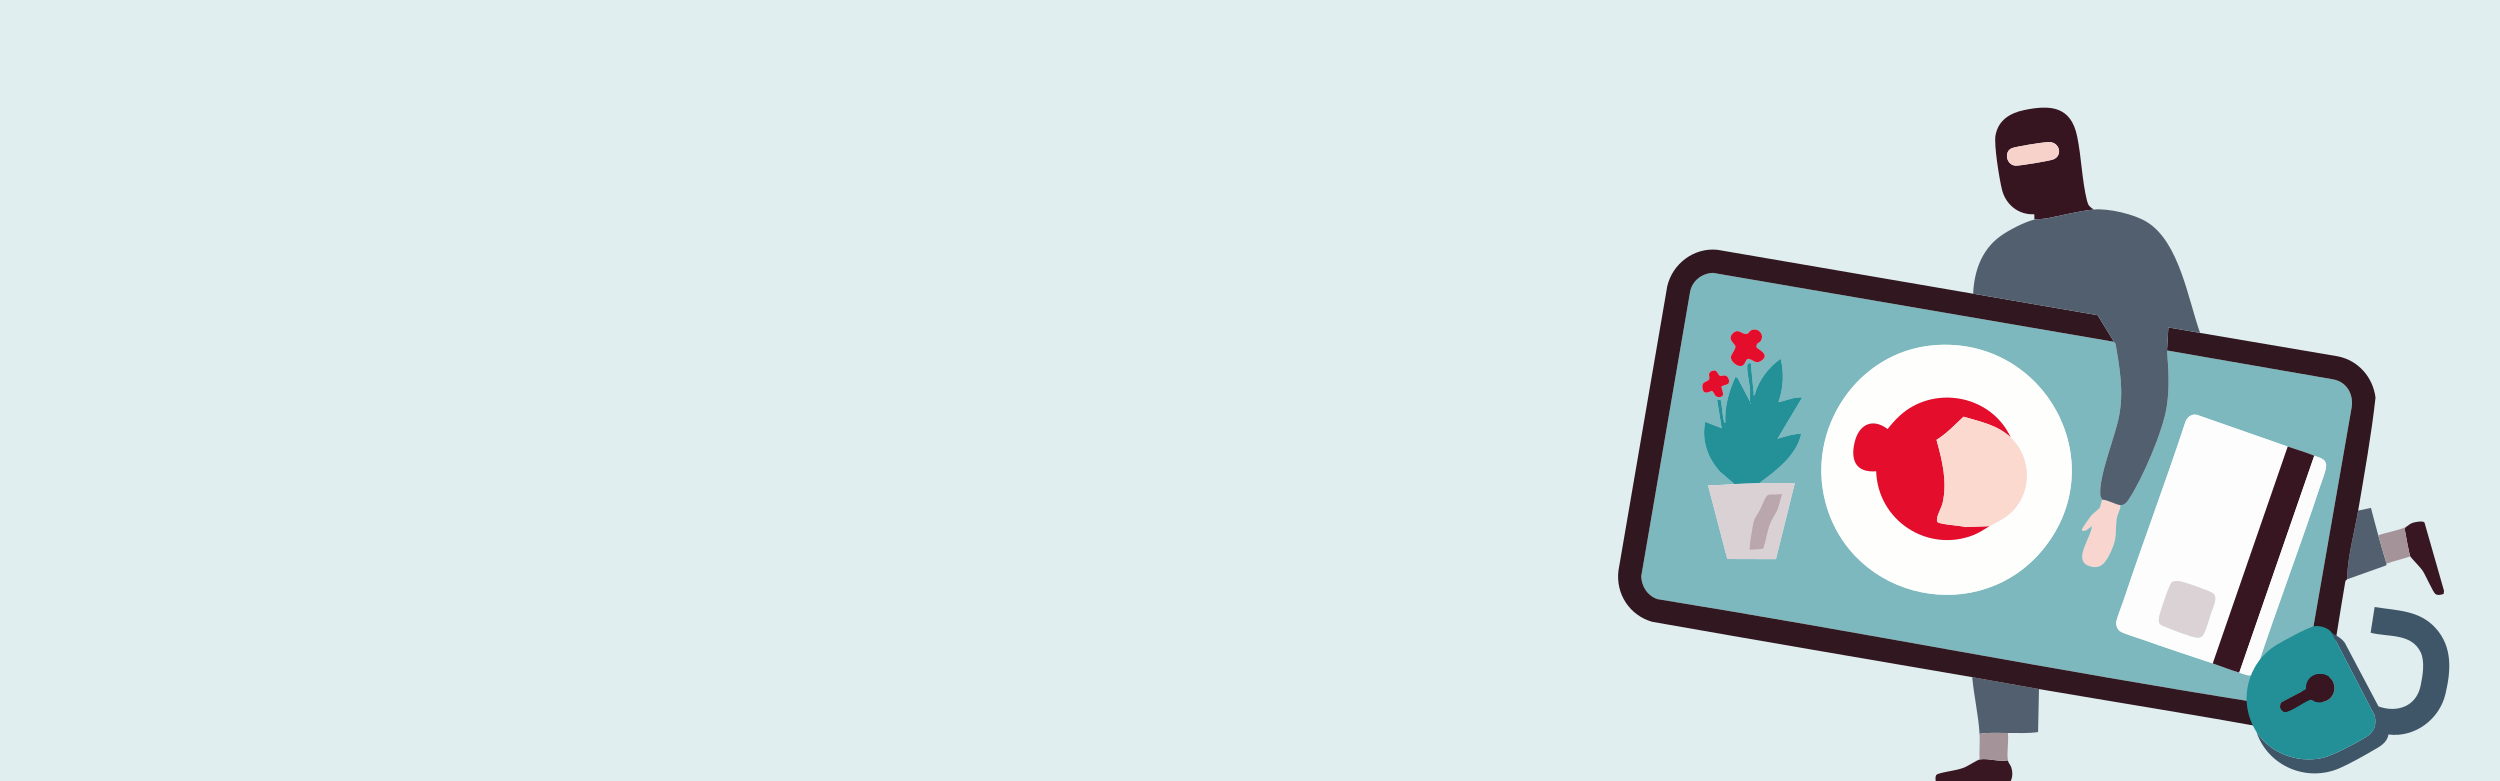
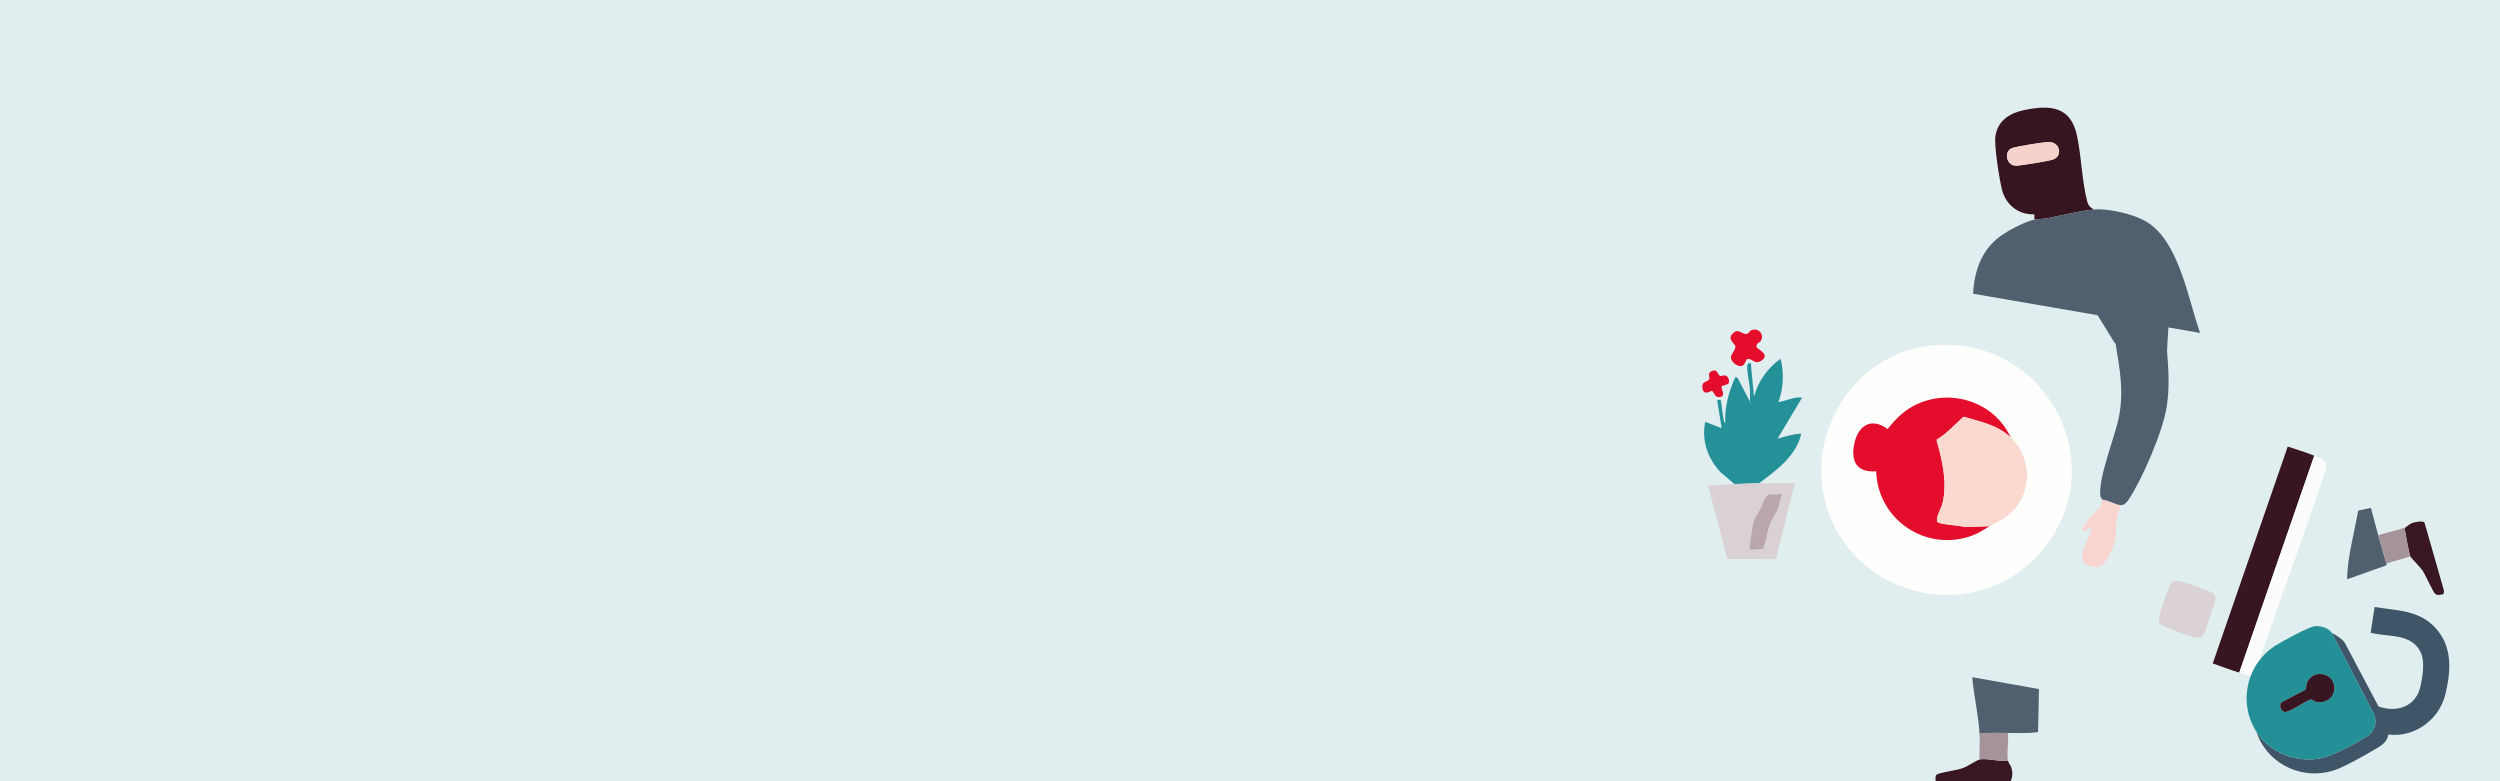
<svg xmlns="http://www.w3.org/2000/svg" id="uuid-7aefde51-5536-4219-959a-778da601e09e" data-name="Ebene 1" viewBox="0 0 8163.78 2551.18">
  <defs>
    <style>
      .uuid-841abac8-b0ec-4d9c-a6d3-0610973cdc0a {
        fill: #fcfcfc;
      }

      .uuid-dec9311f-8aa4-4bd1-a3e2-4ce069c4a757 {
        fill: #f8d5ce;
      }

      .uuid-68a99840-5a23-463d-ac34-b8806a21c8a0 {
        fill: #3e5667;
      }

      .uuid-dc580879-2c62-443b-8683-e486cef4e4af {
        fill: #dad1d5;
      }

      .uuid-1076fc3d-46c4-49ff-9931-798724f6dabd {
        fill: #dbd2d6;
      }

      .uuid-244c6c73-fd1a-48f5-9c1a-fed67813de49 {
        fill: none;
      }

      .uuid-2f31bc95-e3d5-42f5-913a-aac44210436c {
        fill: #249199;
      }

      .uuid-578a32f3-e60f-421c-81a1-ab9d751ab9c5 {
        fill: #515f6e;
      }

      .uuid-9896af75-1f22-4b1c-9398-e540c6f20c27 {
        fill: #a5939a;
      }

      .uuid-158cf488-5dfc-4e3f-a714-a98c0171ac6c {
        fill: #e40d2c;
      }

      .uuid-d4a884aa-6dda-45d8-ac92-9f63e17d3f8a {
        fill: #f7d2cb;
      }

      .uuid-324dd96a-4edd-4ef0-8ba7-5d117a95a279 {
        fill: #239098;
      }

      .uuid-836826a7-54d4-429d-bb08-2a7ad48187cd {
        fill: #fefefd;
      }

      .uuid-e22f97cb-55bd-487f-871c-83c2d20079f0 {
        fill: #e0eeef;
      }

      .uuid-a9435950-8924-431e-8ab6-eae49d654409 {
        fill: #391722;
      }

      .uuid-a0b08472-b3b2-4645-9636-5c2ff68551fe {
        fill: #371621;
      }

      .uuid-6a829d00-4b8b-483e-96d7-4ec45bf71efb {
        fill: #b9a7ad;
      }

      .uuid-5e4f7fe1-66a1-4e17-89a4-b01b07fd10fa {
        fill: #371520;
      }

      .uuid-ca8ee146-798c-4354-9606-d9e33210ab87 {
        fill: #381621;
      }

      .uuid-81ae05cd-c5a0-4471-9803-9f5e03b6c7fc {
        fill: #fbd9cf;
      }

      .uuid-cd1e9daa-31d7-4125-a3bb-ea97e3be80a8 {
        fill: #31171f;
      }

      .uuid-5efdfe5e-1081-4590-92fd-d3df15e9b69b {
        fill: #7cb8bd;
      }

      .uuid-9ef444b6-f4c6-4ebe-ad72-e8df82fe77bb {
        fill: #fdfdfd;
      }
    </style>
  </defs>
  <rect class="uuid-e22f97cb-55bd-487f-871c-83c2d20079f0" x="-73.05" y="-11.6" width="8299.91" height="2620.34" />
  <g>
    <g>
      <path class="uuid-578a32f3-e60f-421c-81a1-ab9d751ab9c5" d="M7700.57,1667.41l41.79-8.98c7.83,29.85,15.52,59.98,23.91,89.67,8.73,30.88,17.58,61.92,26.88,92.64-.29.11.89,5.12-2.12,5.95l-126.29,44.86c-.9-64.35,24.48-157.1,35.84-224.13Z" />
      <path class="uuid-a9435950-8924-431e-8ab6-eae49d654409" d="M7855.85,1721.2c7.85-3.59,11.91-10.55,23.25-14.08,7.53-2.35,33.17-7.47,38.04-.93l63.84,223.18-1.45,10.32c-8.31,2.51-18.95,5.56-26.84-.14-7.6-5.49-31.52-60.56-41.2-75.3-8.41-12.8-37.68-41.63-40.71-47.42-2.85-5.44-15.09-69.73-16.67-80.67-.81-5.6-2.25-9.88,1.74-14.96Z" />
      <path class="uuid-9896af75-1f22-4b1c-9398-e540c6f20c27" d="M7870.78,1816.83c-25.32,9.11-52.54,14.32-77.64,23.91-9.3-30.72-18.15-61.76-26.88-92.64,26.95-9.83,64.37-15.37,89.59-26.9-3.99,5.08-2.54,9.36-1.74,14.96,1.58,10.94,13.82,75.23,16.67,80.67Z" />
    </g>
    <g>
      <path class="uuid-dec9311f-8aa4-4bd1-a3e2-4ce069c4a757" d="M6924.13,1649.48c.91,15.21-9.82,29.4-11.69,43.59-6.03,45.72,3.01,62-19.53,108.96-15.85,33.03-31.58,60.91-72.68,45.56-51.54-19.24,8.46-92.99,11.3-129.35l-20.03,14.29c-4.75.31-14.3,3.99-12.85-3.89.72-3.94,25.56-39.45,29.99-44.73,6.43-7.67,25.3-21.26,28.14-25.64.88-1.36,7.7-25.34,7.64-26.72,17.46.13,44.72,16.72,59.73,17.93Z" />
      <g>
        <g>
          <path class="uuid-578a32f3-e60f-421c-81a1-ab9d751ab9c5" d="M6658.34,2250.15l-3.01,140.43c-32.54,4.74-65.64,2.76-98.52,3.02-30.4.24-63.05-2.62-92.58,2.99-3.45-60.67-18.49-124.41-23.89-185.28,72.68,12.45,145.34,26.42,218,38.85Z" />
          <path class="uuid-a9435950-8924-431e-8ab6-eae49d654409" d="M6556.81,2483.24c1.21,7.57,8.12,14.42,10.42,20.96,6.02,17.15,5.64,34.64-3.43,50.89l-242.92,2.87c1.22-9.63-3.97-23.24,4.76-29.63,28.54-10.15,57.53-10.49,86.4-21.12,14.26-5.25,42.98-24.77,52.2-26.96,23.82-5.65,66.06,8.59,92.58,2.99Z" />
          <path class="uuid-9896af75-1f22-4b1c-9398-e540c6f20c27" d="M6556.81,2393.59c3.09,27.35-4.19,63.52,0,89.65-26.51,5.6-68.76-8.64-92.58-2.99-1.15-27.73,1.57-56,0-83.67,29.52-5.6,62.17-2.75,92.58-2.99Z" />
        </g>
        <g>
          <path class="uuid-5e4f7fe1-66a1-4e17-89a4-b01b07fd10fa" d="M6837.52,684.23c-44.37,3.89-108.69,20.26-154.73,28.94-11.96,2.25-31.19,2.13-39.38,3.93l-.45-17.5c-51.65,2.6-93.47-31.12-105.68-81.01-8.39-34.28-26.58-145.74-20.93-176.57,9.16-50.04,47.77-73.05,93.67-82.58,85.54-17.77,152.34-12.64,172.79,85.17,14.13,67.54,16.01,147.07,32.69,212.33,3.8,14.86,9.54,19.58,22.01,27.28ZM6687.68,463.83c-18.23,1.1-106.63,14.45-119.75,20.85-24.39,11.9-15.93,55.11,14.31,56.31,13.85.55,110.21-15.36,123.03-20.49,32.22-12.88,20.62-58.97-17.58-56.67Z" />
          <path class="uuid-d4a884aa-6dda-45d8-ac92-9f63e17d3f8a" d="M6687.68,463.83c38.2-2.3,49.8,43.79,17.58,56.67-12.82,5.13-109.18,21.04-123.03,20.49-30.24-1.2-38.7-44.41-14.31-56.31,13.12-6.4,101.52-19.75,119.75-20.85Z" />
        </g>
      </g>
    </g>
-     <path class="uuid-5efdfe5e-1081-4590-92fd-d3df15e9b69b" d="M6864.4,1631.55c.06,1.39-6.76,25.37-7.64,26.72-2.84,4.38-21.7,17.97-28.14,25.64-4.42,5.27-29.26,40.79-29.99,44.73-1.45,7.88,8.11,4.19,12.85,3.89l20.03-14.29c-2.84,36.36-62.84,110.11-11.3,129.35,41.1,15.34,56.82-12.53,72.68-45.56,22.54-46.96,13.5-63.24,19.53-108.96,1.87-14.19,12.6-28.38,11.69-43.59,12.37.99,21.33-9.58,27.46-18.84,45.17-68.23,111.74-223.04,124.02-303.23,9.55-62.4,5.57-120.51.85-182.96l540.59,94.03c45.55,7.38,69.32,47.89,62.23,92.35l-162.36,931.28c-31.24,62.14-90.93,40.53-145.39,31.93-654.33-103.36-1305.18-231.59-1959.13-337.58-32.34-11.01-51.96-40.97-52.86-74.91l159.43-928.47c7.24-36.45,38.21-60.52,74.77-62.01l1309.42,225.06,5.36,6.59c13.53,81.11,27.29,154.77,11.24,236.99-13.47,69.03-66.91,195.05-61.15,258.24.49,5.41,5.68,11,5.8,13.6ZM5739.49,1121.4c2.28-2.72,7.58-3.26,10.69-8.62,12.64-21.78-9.6-44.06-31.4-34.38-7.62,3.38-7.11,11.97-17.76,12.15-13.3.23-24.25-17.49-40-4.25-24.73,20.78,5.08,35.99,5.96,44.82,1.05,10.59-14.79,26.14-14.79,35.74-.01,14.1,20.11,30.37,33.93,28.48,13.44-1.85,13.14-21.5,21.66-23.64,18.02,1.58,23.87,18.8,42.58,6.95,27.4-17.35,3.08-31.46-13.47-43.19-2.45-4.64-.56-10.3,2.6-14.05ZM6314.32,1127.41c-249.2,21.05-416.91,273.05-353.27,513.09,85.59,322.83,507.73,409.94,715.12,147.86,224.39-283.56-2.03-691.34-361.86-660.95ZM5744.54,1577.76c56.01-41.6,121.91-89.38,137.36-161.36-26.8.49-52.15,9.05-77.57,16.45l80.55-134.53c-26.96-3.25-51.76,10.78-77.56,15,16.66-45.08,18.81-95.34,7.42-141.97-39.79,28.17-73.19,71.69-85.16,119.5-5.01.79-2.65-4.08-2.92-7.44-2.58-32.47-7.21-64.63-9.01-97.12-10.79-1.59-12.31,3.77-12.19,13.42.26,22.69,7.83,51.27,9.19,74.76.72,12.38-.41,24.94,0,37.31l-40.46-77.51-7.25-3.15c-21.31,46.83-35.66,97.41-32.92,149.4-4.09.73-4.52-5.33-5.14-8.23-4.52-20.95-5.29-45.02-9.96-66.27l-11.73-.19,14.9,92.62-53.71-20.91c-12.61,60.49,8.21,119.61,49.55,164.07l45.98,39.16c-28.64.87-57.6,5.4-86.59,3.01l63.1,241.65,158.9.53,61.68-248.15c-27.35.52-54.86-.72-82.24-.14-11.34.24-24.16-.12-34.22.12ZM5622.32,1261.24l20.98-7.4c6.78-8.34,1.15-24.59-9.18-27.55-6.76-1.94-12.61,3.3-17.97.55-8.02-4.12-7.92-23.64-26.84-15.1-14.47,6.54-5.65,19.77-7.65,25.52-4.36,12.54-28.08,4.69-21.61,33.54,4,17.82,18.24,10.62,30.37,5.36,8.9,7.09,7.9,19.94,21.4,20.53,28.78,1.25,5.92-28.98,10.48-35.45ZM7225.74,2166.47c29.16,9.94,56.78,21.24,86.6,29.88,26.16,7.59,40.71,21.19,57.31-12.88,65.49-198.37,140.02-393.9,205.55-592.21,5.7-17.25,22.95-59.17,20.74-74.54-2.94-20.43-24.02-22.5-38.72-28.62-28.56-11.89-57.58-19.72-86.6-29.88-98.45-34.49-196.97-69.07-295.55-103.32-16.69-4.72-32.42,6.23-38.26,21.79-64.59,197.1-138.41,391.22-203.78,588-5.01,15.08-22.17,57.12-22.89,69.2-.5,8.47,4.42,20.95,11.13,26.36,10.58,8.52,59.37,22.57,75.97,28.57,75.61,27.33,152.44,51.71,228.51,77.64Z" />
    <g>
      <path class="uuid-836826a7-54d4-429d-bb08-2a7ad48187cd" d="M6314.32,1127.41c359.83-30.39,586.25,377.39,361.86,660.95-207.4,262.08-629.53,174.98-715.12-147.86-63.64-240.05,104.06-492.04,353.27-513.09ZM6565.77,1428.34c-54.12-119.26-203.66-164.04-318.54-102.11-33.38,18-60.19,45.38-83.1,74.94-51.19-38.42-94.85-13.51-108.13,44.5-13.48,58.9,5.64,98.39,70.8,93.23,4.75,160.23,166.71,267.19,317.32,208.49,19.73-7.69,35.16-19.18,52.97-29.18,28.28-15.87,57.09-28.95,79.17-53.75,60.83-68.31,55.14-173.14-10.49-236.12Z" />
      <g>
        <path class="uuid-158cf488-5dfc-4e3f-a714-a98c0171ac6c" d="M6565.77,1428.34c-41.81-40.11-100-51.8-153.9-67.6-28.26,26.44-55.1,55.05-88.19,75.61,18.58,67.44,36.15,137.27,19.64,207.17-3.73,15.78-24.18,49.36-16.68,60.74,5.7,8.65,77.36,11.95,91.35,16.89l79.1-2.95c-17.81,10-33.24,21.49-52.97,29.18-150.61,58.69-312.57-48.27-317.32-208.49-65.15,5.16-84.28-34.33-70.8-93.23,13.28-58.01,56.94-82.92,108.13-44.5,22.91-29.56,49.71-56.94,83.1-74.94,114.89-61.93,264.42-17.15,318.54,102.11Z" />
        <path class="uuid-81ae05cd-c5a0-4471-9803-9f5e03b6c7fc" d="M6565.77,1428.34c65.63,62.97,71.32,167.81,10.49,236.12-22.09,24.8-50.89,37.88-79.17,53.75l-79.1,2.95c-13.99-4.94-85.64-8.23-91.35-16.89-7.5-11.38,12.95-44.96,16.68-60.74,16.51-69.9-1.06-139.73-19.64-207.17,33.09-20.56,59.93-49.17,88.19-75.61,53.91,15.79,112.09,27.48,153.9,67.6Z" />
      </g>
    </g>
    <g>
      <path class="uuid-2f31bc95-e3d5-42f5-913a-aac44210436c" d="M5663.91,1580.75l-45.98-39.16c-41.34-44.46-62.16-103.57-49.55-164.07l53.71,20.91-14.9-92.62,11.73.19c4.67,21.25,5.44,45.32,9.96,66.27.62,2.89,1.06,8.96,5.14,8.23-2.74-51.99,11.61-102.57,32.92-149.4l7.25,3.15,40.46,77.51c-.41-12.37.72-24.93,0-37.31-1.37-23.49-8.93-52.07-9.19-74.76-.11-9.64,1.41-15,12.19-13.42,1.8,32.49,6.43,64.66,9.01,97.12.27,3.36-2.09,8.23,2.92,7.44,11.97-47.81,45.38-91.33,85.16-119.5,11.39,46.63,9.24,96.88-7.42,141.97,25.79-4.22,50.6-18.25,77.56-15l-80.55,134.53c25.41-7.4,50.76-15.97,77.57-16.45-15.44,71.98-81.34,119.75-137.36,161.36-26.25.62-53.91,2.18-80.63,2.99ZM5716.17,1314.78v2.99c1.94-1,1.94-1.99,0-2.99Z" />
      <path class="uuid-158cf488-5dfc-4e3f-a714-a98c0171ac6c" d="M5739.49,1121.4c-3.15,3.75-5.04,9.41-2.6,14.05,16.55,11.72,40.86,25.83,13.47,43.19-18.71,11.85-24.56-5.37-42.58-6.95-8.52,2.14-8.22,21.79-21.66,23.64-13.82,1.9-33.95-14.37-33.93-28.48,0-9.6,15.85-25.15,14.79-35.74-.88-8.82-30.69-24.04-5.96-44.82,15.75-13.24,26.7,4.48,40,4.25,10.66-.18,10.14-8.77,17.76-12.15,21.81-9.67,44.04,12.6,31.4,34.38-3.11,5.36-8.41,5.91-10.69,8.62Z" />
      <path class="uuid-158cf488-5dfc-4e3f-a714-a98c0171ac6c" d="M5622.32,1261.24c-4.56,6.47,18.3,36.69-10.48,35.45-13.5-.59-12.5-13.44-21.4-20.53-12.13,5.26-26.37,12.46-30.37-5.36-6.47-28.85,17.25-21,21.61-33.54,2-5.75-6.83-18.98,7.65-25.52,18.92-8.55,18.82,10.97,26.84,15.1,5.35,2.75,11.21-2.49,17.97-.55,10.32,2.96,15.95,19.21,9.18,27.55l-20.98,7.4Z" />
      <path class="uuid-5efdfe5e-1081-4590-92fd-d3df15e9b69b" d="M5716.17,1314.78c1.94,1,1.94,1.99,0,2.99v-2.99Z" />
      <g>
        <path class="uuid-dc580879-2c62-443b-8683-e486cef4e4af" d="M5744.54,1577.76c10.05-.24,22.88.12,34.22-.12,27.38-.58,54.89.66,82.24.14l-61.68,248.15-158.9-.53-63.1-241.65c28.99,2.39,57.95-2.14,86.59-3.01,26.72-.81,54.38-2.37,80.63-2.99Z" />
        <path class="uuid-6a829d00-4b8b-483e-96d7-4ec45bf71efb" d="M5818.58,1613.25c.18-.02.37-.04.55-.05-2.15,8.01-4.3,16.01-6.46,24.02-2.84,10.55-5.69,21.17-10.3,31.07-4.92,10.58-11.76,20.17-17.03,30.58-14.73,29.07-16.62,62.93-28,93.46-14.5.97-29,1.94-43.5,2.9-.37-24.37,5.37-48.36,9.04-72.46,1.52-9.99,2.88-19.63,7.34-28.82,4.32-8.89,10.28-16.85,14.98-25.53,5.07-9.35,8.94-19.26,13.37-28.91,3.52-7.67,7.85-19.64,16.07-23.5,5.97-2.8,13.61-.75,19.94-1.05,8.02-.38,16.02-.95,24.01-1.71Z" />
      </g>
    </g>
    <g>
-       <path class="uuid-9ef444b6-f4c6-4ebe-ad72-e8df82fe77bb" d="M7470.62,1458.23l-244.88,708.25c-76.07-25.93-152.9-50.31-228.51-77.64-16.6-6-65.39-20.05-75.97-28.57-6.71-5.4-11.63-17.89-11.13-26.36.72-12.08,17.88-54.12,22.89-69.2,65.37-196.78,139.2-390.9,203.78-588,5.84-15.57,21.57-26.52,38.26-21.79,98.58,34.24,197.09,68.82,295.55,103.32ZM7099.46,1898.18c-8.97,2.05-9.95,6.29-13.41,13.46-8.96,18.57-31.33,82.5-35.13,102.28-5.06,26.34,4.06,26.65,24.78,35.25,19.74,8.19,74.33,28.91,93.2,32.34,13.05,2.37,20.93.55,27.6-11.52,7.49-13.54,18.58-51.57,24.08-68.55,6.44-19.88,25.87-54.3,2.23-66.61-15.94-8.31-86.43-33.2-103.77-36.59-6.44-1.26-13.15-1.52-19.58-.05Z" />
      <path class="uuid-ca8ee146-798c-4354-9606-d9e33210ab87" d="M7557.22,1488.11l-244.88,708.25c-29.82-8.65-57.44-19.94-86.6-29.88l244.88-708.25c29.02,10.17,58.04,17.99,86.6,29.88Z" />
      <path class="uuid-841abac8-b0ec-4d9c-a6d3-0610973cdc0a" d="M7312.35,2196.36l244.88-708.25c14.7,6.12,35.78,8.19,38.72,28.62,2.21,15.36-15.04,57.29-20.74,74.54-65.52,198.31-140.06,393.84-205.55,592.21-16.6,34.07-31.14,20.47-57.31,12.88Z" />
      <path class="uuid-1076fc3d-46c4-49ff-9931-798724f6dabd" d="M7099.46,1898.18c6.43-1.47,13.14-1.21,19.58.05,17.34,3.39,87.83,28.28,103.77,36.59,23.64,12.31,4.21,46.73-2.23,66.61-5.5,16.98-16.59,55-24.08,68.55-6.68,12.07-14.55,13.9-27.6,11.52-18.87-3.43-73.46-24.14-93.2-32.34-20.72-8.6-29.85-8.91-24.78-35.25,3.8-19.78,26.17-83.7,35.13-102.28,3.46-7.17,4.44-11.41,13.41-13.46Z" />
    </g>
    <g>
-       <path class="uuid-244c6c73-fd1a-48f5-9c1a-fed67813de49" d="M7617.05,1238.48l-540.59-94.03c4.72,62.45,8.7,120.56-.85,182.96-12.28,80.2-78.85,235-124.02,303.23-6.13,9.26-15.09,19.84-27.46,18.84-15.01-1.21-42.26-17.8-59.73-17.93-.12-2.6-5.3-8.19-5.8-13.6-5.77-63.19,47.67-189.21,61.15-258.24,16.05-82.22,2.29-155.88-11.24-236.99l-5.36-6.59-1309.42-225.06c-36.56,1.49-67.53,25.55-74.77,62.01l-159.43,928.47c.89,33.94,20.52,63.9,52.86,74.91,653.95,105.98,1304.8,234.22,1959.13,337.57,54.46,8.6,114.15,30.21,145.39-31.92l162.36-931.28c7.1-44.47-16.67-84.98-62.22-92.35Z" />
      <g>
        <path class="uuid-244c6c73-fd1a-48f5-9c1a-fed67813de49" d="M7075.61,1327.41c-12.28,80.2-78.85,235-124.02,303.23-6.13,9.26-15.09,19.84-27.46,18.84-15.01-1.21-42.26-17.8-59.73-17.93-.12-2.6-5.3-8.19-5.8-13.6-5.77-63.19,47.67-189.21,61.15-258.24,16.05-82.22,2.29-155.88-11.24-236.99l-5.36-6.59-1309.42-225.06c-36.56,1.49-67.53,25.55-74.77,62.01l-159.43,928.47c.89,33.94,20.52,63.9,52.86,74.91,653.95,105.98,1304.8,234.22,1959.13,337.57,54.46,8.6,114.15,30.21,145.39-31.92l162.36-931.28c7.1-44.47-16.67-84.98-62.22-92.35l-540.59-94.03c4.72,62.45,8.7,120.56-.85,182.96Z" />
-         <path class="uuid-cd1e9daa-31d7-4125-a3bb-ea97e3be80a8" d="M7634.97,1163.77l-450.51-76.61-103.59-17.89-4.41,75.18,540.59,94.03c45.55,7.38,69.32,47.89,62.22,92.35l-162.36,931.28c-31.24,62.14-90.93,40.53-145.39,31.92-654.33-103.36-1305.18-231.59-1959.13-337.57-32.34-11.01-51.96-40.97-52.86-74.91l159.43-928.47c7.24-36.45,38.21-60.52,74.77-62.01l1309.42,225.06-53.36-86.77-406.47-70.2-834.71-143.39c-76.77-8.16-147.26,45.14-164.3,119.39l-159.28,928.38c-9.26,76.14,36.83,146.26,110.14,166.94,348.16,61.44,696.74,121.12,1045.18,180.83,72.68,12.45,145.34,26.42,218,38.85,256.4,43.86,513.37,84.69,769.34,131.13,116.78,4.46,156.19-56.78,176.38-160.46,20.76-106.58,35.95-214.73,54.57-321.74.89-5.14,6.11-6.64,6.1-7.53-.9-64.35,24.48-157.1,35.84-224.13,20.76-122.5,42.97-245.93,56.69-369.02-8.25-66.42-56.1-121.26-122.29-134.63Z" />
        <path class="uuid-578a32f3-e60f-421c-81a1-ab9d751ab9c5" d="M7080.87,1069.27l103.59,17.89c-39.32-109.59-67.63-297.02-173.97-362.34-41.85-25.71-124.46-44.83-172.97-40.58-44.37,3.89-108.69,20.27-154.73,28.94-11.96,2.25-31.19,2.13-39.38,3.93-31.13,6.84-87.3,36.13-113.22,55.54-59.91,44.87-83.45,113.34-86.88,186.51l474.3,81.92-67.83-11.71,53.36,86.77,5.36,6.59c13.53,81.11,27.29,154.77,11.24,236.99-13.47,69.03-66.91,195.05-61.15,258.24.49,5.41,5.68,11,5.8,13.6,17.46.13,44.72,16.72,59.73,17.93,12.37.99,21.33-9.58,27.46-18.84,45.17-68.23,111.74-223.04,124.02-303.23,9.55-62.4,5.57-120.51.85-182.96l4.41-75.18Z" />
      </g>
    </g>
  </g>
  <g>
    <path class="uuid-68a99840-5a23-463d-ac34-b8806a21c8a0" d="M7614.15,2066.29c15.18,8.79,33.37,18.6,43.16,33.38l109.73,207.25c61.3,21.59,123.35.02,137.49-67.59,6.87-32.86,14.91-80.05-.4-110.57-30.97-61.75-106.12-47.95-162.83-62.49l13.04-84.04c73.2,11.96,145.72,9.68,199.31,68.94,55.73,61.63,49.95,139.44,31.92,215.34-19.75,83.16-100.7,143.15-186.04,131.93-4.84,28.21-28.16,39.17-50.31,52.15-31.2,18.29-75.81,43.19-108.44,57.56-108.17,47.66-235.25-6.29-272.35-118.32,45.12,70.48,134.69,103.37,215.56,85.22,33.78-7.58,110.33-48.32,141.52-67.6,27.21-16.82,37.16-40.47,28.24-72.13l-139.61-269.02Z" />
    <g>
      <path class="uuid-324dd96a-4edd-4ef0-8ba7-5d117a95a279" d="M7614.15,2066.29l139.61,269.02c8.92,31.66-1.03,55.31-28.24,72.13-31.19,19.28-107.74,60.02-141.52,67.6-80.87,18.15-170.44-14.74-215.56-85.22-61.77-96.48-31.57-223.86,64.83-283.46,20.06-12.4,107.53-60.09,125.83-61.73,18.28-1.63,44.67,5.3,55.05,21.65ZM7529.75,2251.45l-78.38,41.27c-11.11,9.33-3.69,29.74,9.18,32.06,15.24,2.75,66.33-35.03,84.06-40.29,6.06-.92,12.24,6.47,19.39,7.77,33.62,6.11,62.95-17.17,58.58-52.17-5.88-46.99-74.81-54.17-89.84-8.31-1.87,5.7-2.41,18.72-2.99,19.67Z" />
      <path class="uuid-a0b08472-b3b2-4645-9636-5c2ff68551fe" d="M7529.75,2251.45c.58-.95,1.12-13.97,2.99-19.67,15.03-45.86,83.96-38.68,89.84,8.31,4.38,34.99-24.95,58.27-58.58,52.17-7.15-1.3-13.33-8.69-19.39-7.77-17.73,5.26-68.83,43.04-84.06,40.29-12.87-2.32-20.29-22.73-9.18-32.06l78.38-41.27Z" />
    </g>
  </g>
</svg>